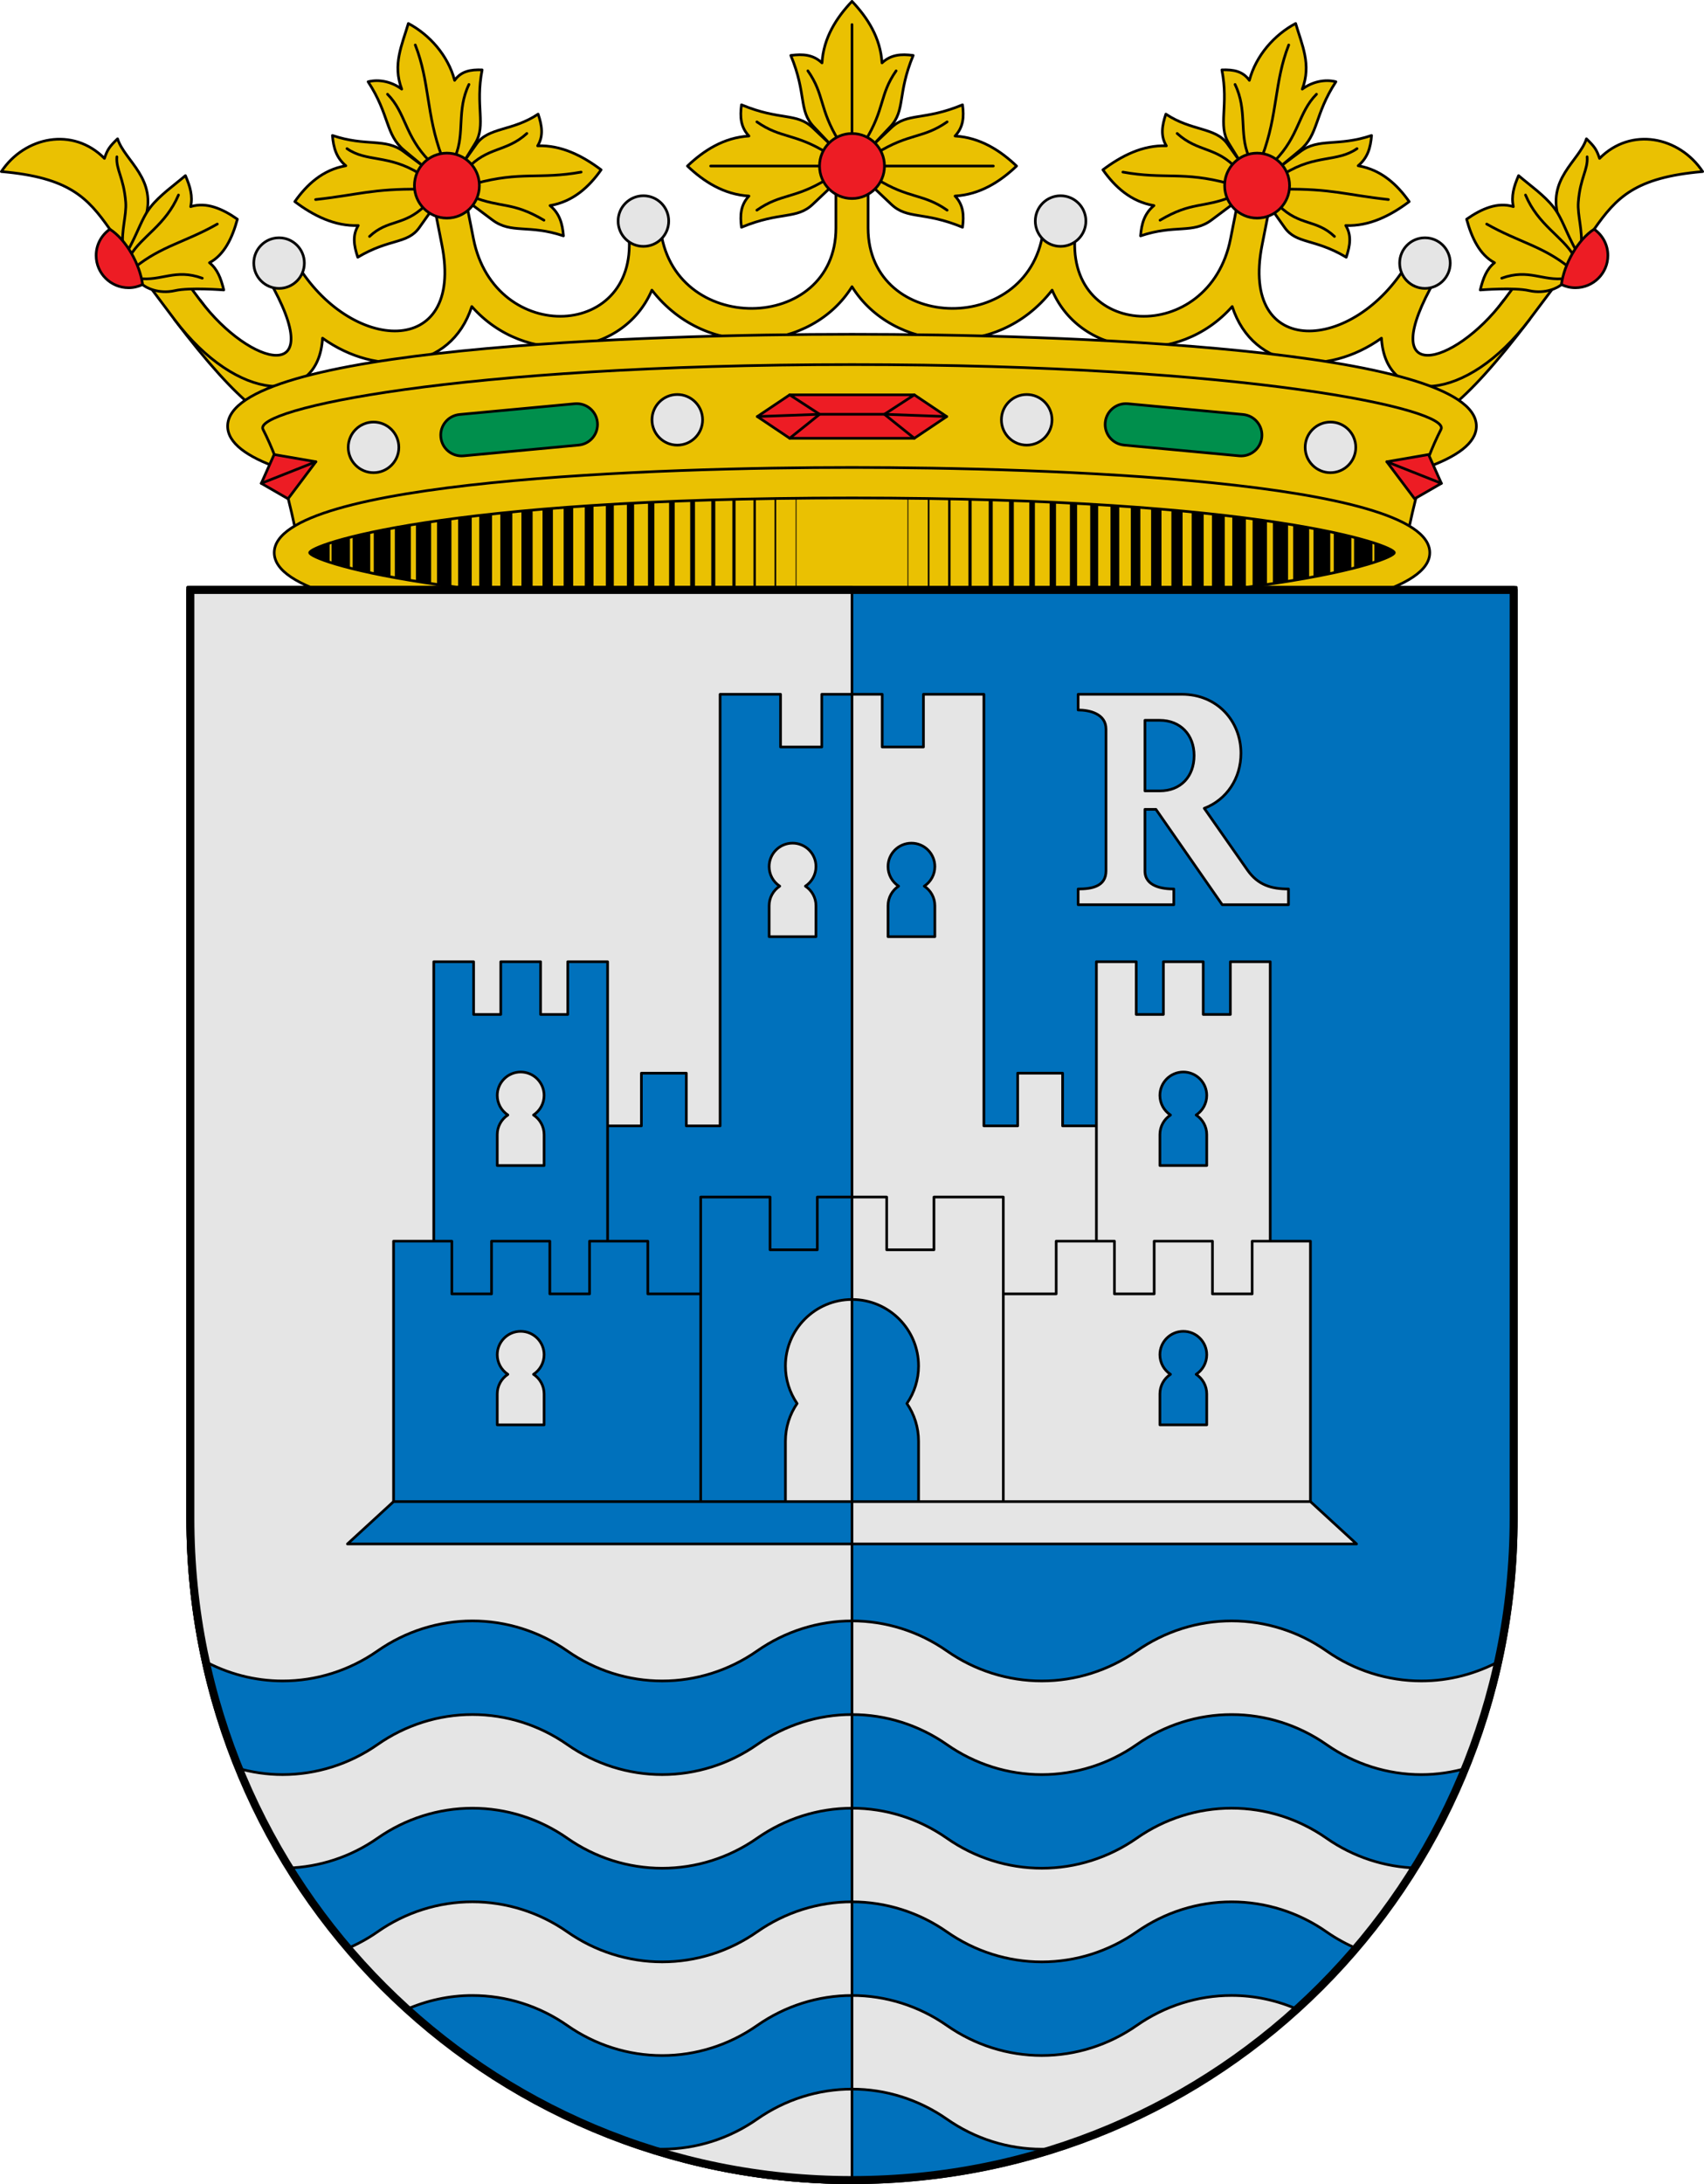
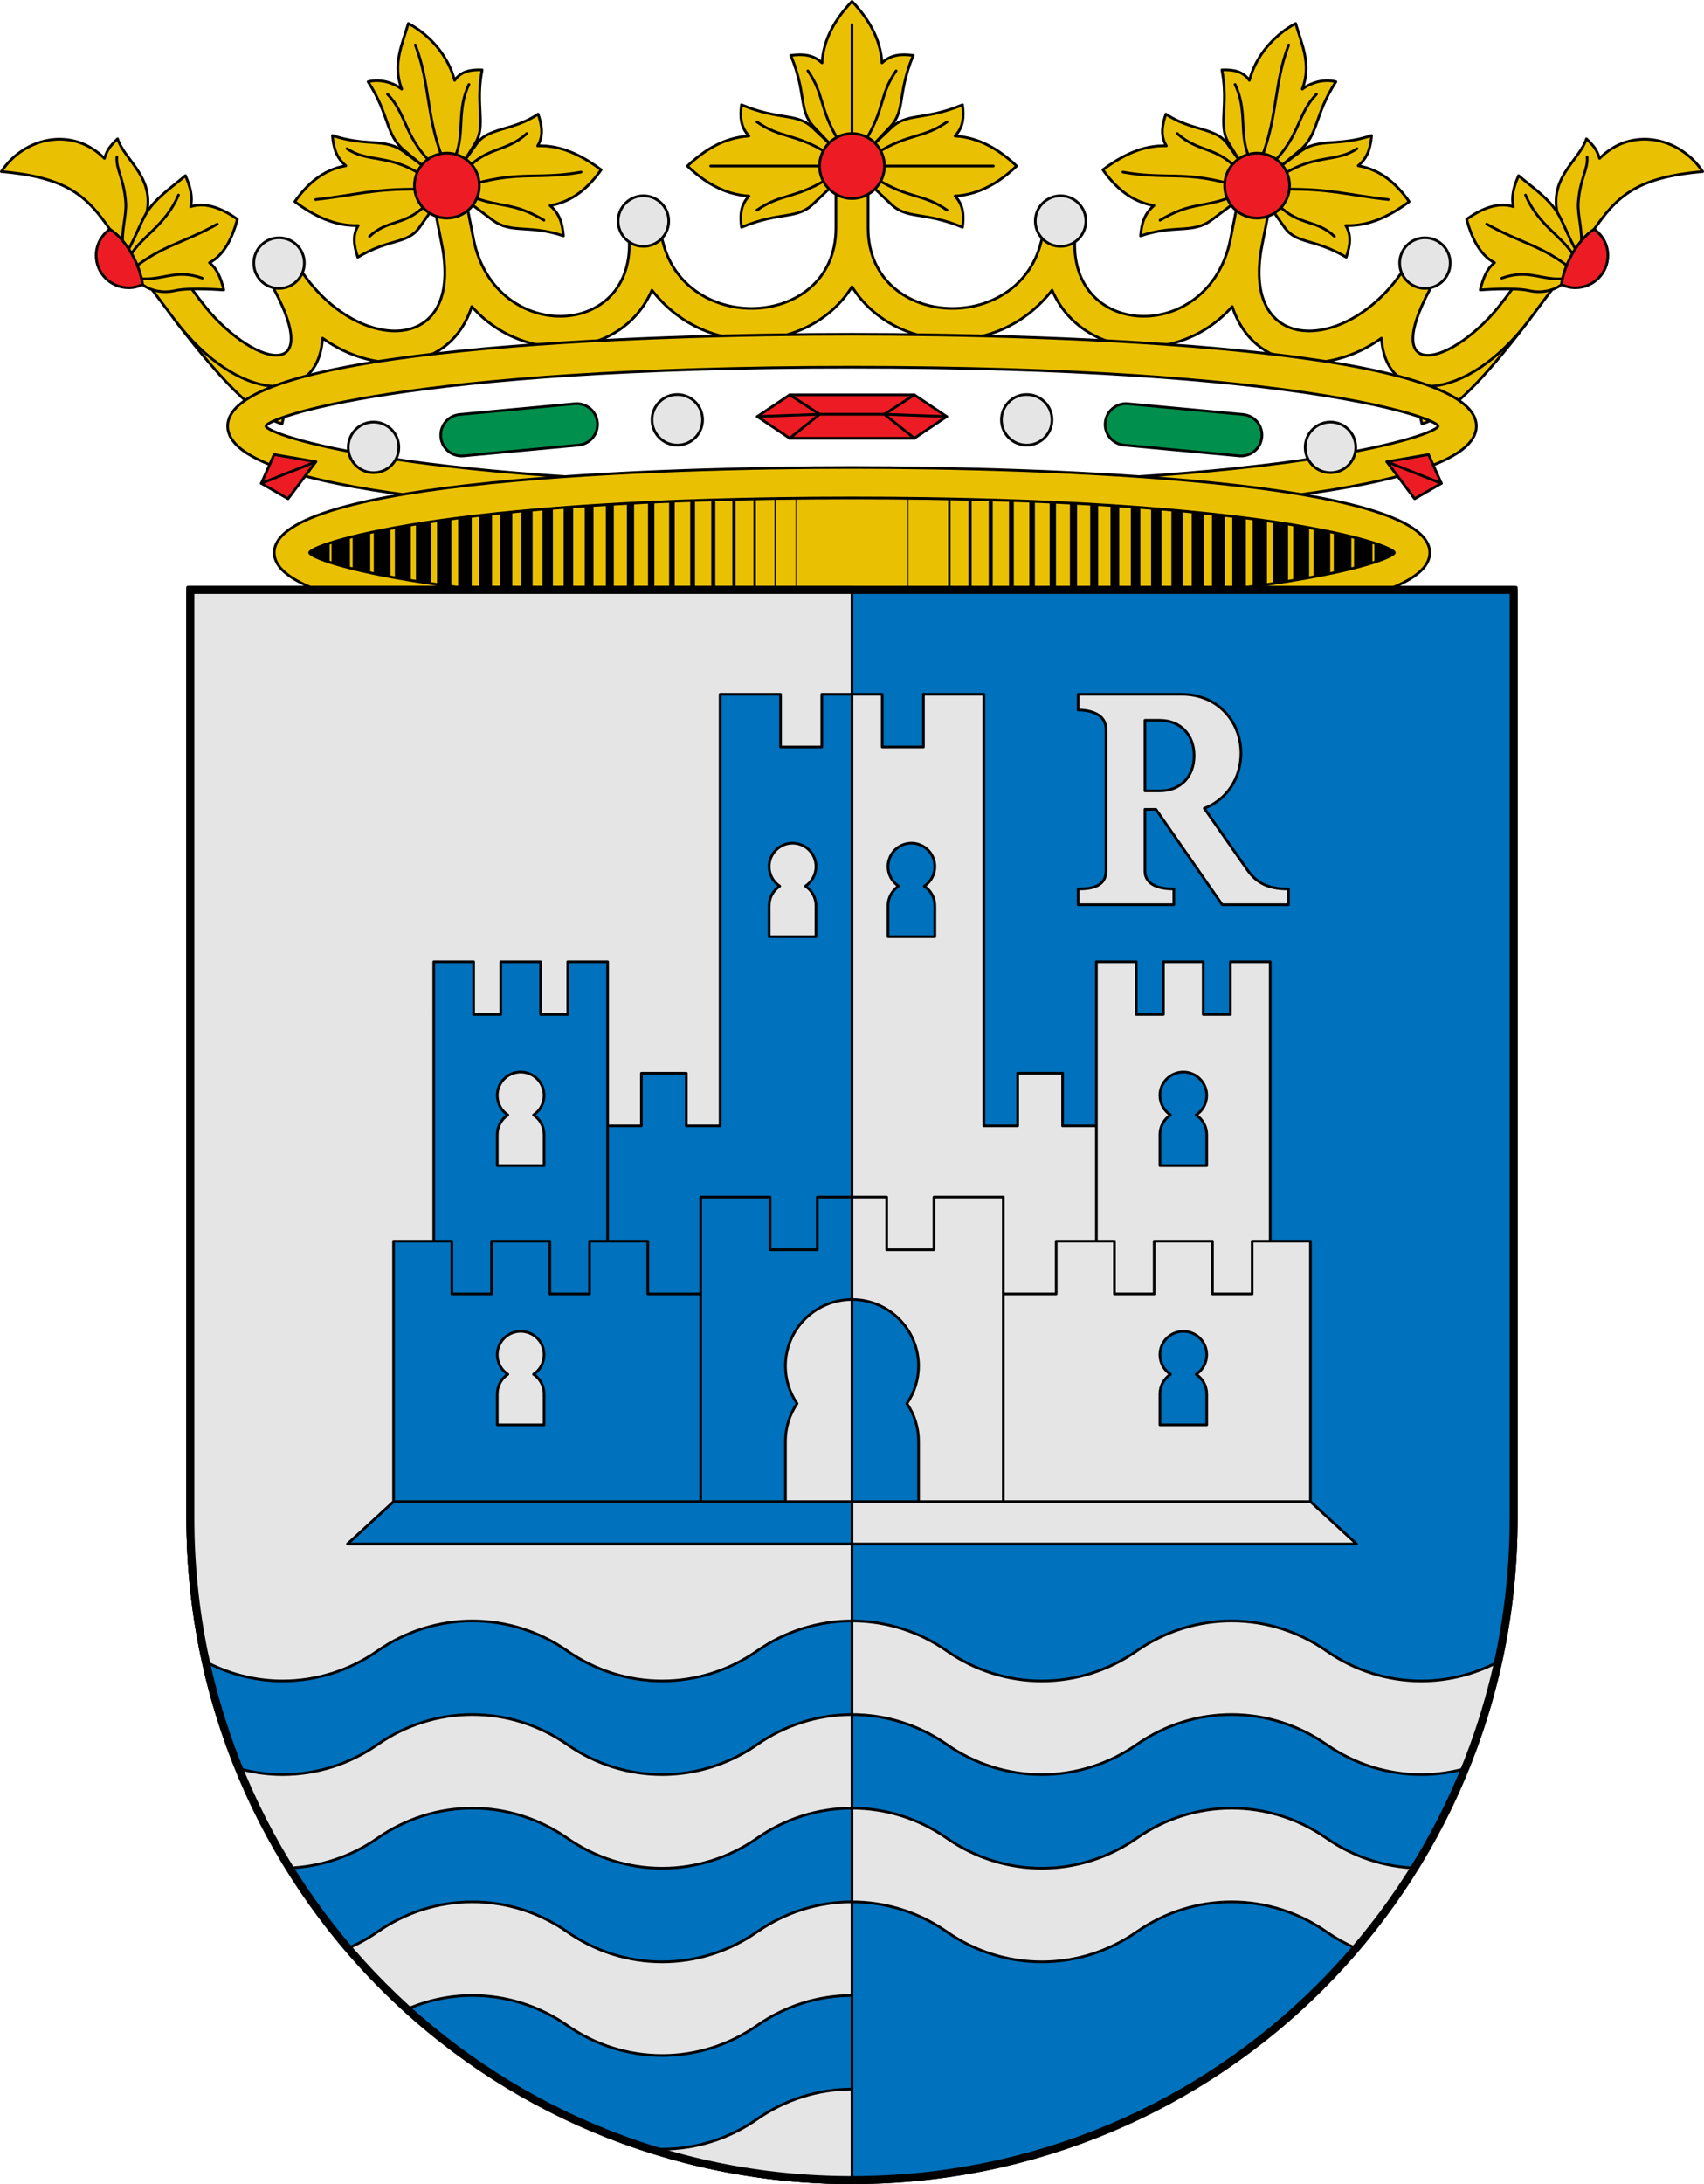
<svg xmlns="http://www.w3.org/2000/svg" viewBox="0,0,640,820">
  <g stroke="#000" stroke-linecap="round" stroke-linejoin="round">
    <path d="m529.552 207.5c0 8.415-45.943 25.526-209.552 25.526s-209.552-17.111-209.552-25.526 45.943-25.526 209.552-25.526 209.552 17.111 209.552 25.526z" fill="#eac102" />
    <g fill="none">
      <path d="m135.754 196.496v22.009" stroke-width="6.6" />
      <path d="m143.527 194.709v25.582" stroke-width="6.3" />
      <path d="m151.3 193.536v27.927" stroke-width="6" />
      <path d="m159.073 192.085v30.83" stroke-width="5.7" />
      <path d="m166.847 190.801v33.398" stroke-width="5.4" />
      <path d="m174.62 189.685v35.631" stroke-width="5.1" />
      <path d="m182.393 188.569v37.863" stroke-width="4.8" />
      <path d="m190.166 187.619v39.761" stroke-width="4.5" />
      <path d="m197.94 187.005v40.99" stroke-width="4.2" />
      <path d="m205.714 186.28v42.441" stroke-width="3.9" />
      <path d="m213.487 185.163v44.674" stroke-width="3.6" />
      <path d="m221.261 184.549v45.903" stroke-width="3.3" />
      <path d="m229.034 184.27v46.461" stroke-width="3" />
      <path d="m236.807 183.6v47.8" stroke-width="2.7" />
      <path d="m244.58 183.042v48.917" stroke-width="2.4" />
      <path d="m252.354 182.707v49.587" stroke-width="2.1" />
      <path d="m260.127 182.204v50.591" stroke-width="1.8" />
      <path d="m267.9 181.869v51.262" stroke-width="1.5" />
      <path d="m275.673 180.864v53.272" stroke-width="1.2" />
      <path d="m283.447 180.864v53.272" stroke-width=".9" />
      <path d="m291.22 180.864v53.272" stroke-width=".6" />
      <path d="m298.993 180.864v53.272" stroke-width=".3" />
      <path d="m120.207 201.799v11.402" stroke-width="7.2" />
      <path d="m127.98 198.951v17.097" stroke-width="6.9" />
      <path d="m504.246 196.496v22.009" stroke-width="6.6" />
      <path d="m496.473 194.709v25.582" stroke-width="6.3" />
      <path d="m488.7 193.536v27.927" stroke-width="6" />
      <path d="m480.927 192.085v30.83" stroke-width="5.7" />
      <path d="m473.153 190.801v33.398" stroke-width="5.4" />
      <path d="m465.38 189.685v35.631" stroke-width="5.1" />
      <path d="m457.607 188.569v37.863" stroke-width="4.8" />
      <path d="m449.834 187.619v39.761" stroke-width="4.5" />
      <path d="m442.06 187.005v40.99" stroke-width="4.2" />
      <path d="m434.287 186.28v42.441" stroke-width="3.9" />
      <path d="m426.514 185.163v44.674" stroke-width="3.6" />
      <path d="m418.739 184.549v45.903" stroke-width="3.3" />
      <path d="m410.966 184.27v46.461" stroke-width="3" />
      <path d="m403.193 183.6v47.8" stroke-width="2.7" />
      <path d="m395.42 183.042v48.917" stroke-width="2.4" />
      <path d="m387.646 182.707v49.587" stroke-width="2.1" />
      <path d="m379.873 182.204v50.591" stroke-width="1.8" />
      <path d="m372.1 181.869v51.262" stroke-width="1.5" />
      <path d="m364.327 180.864v53.272" stroke-width="1.2" />
      <path d="m356.553 180.864v53.272" stroke-width=".9" />
-       <path d="m348.78 180.864v53.272" stroke-width=".6" />
      <path d="m341.007 180.864v53.272" stroke-width=".3" />
      <path d="m519.793 201.799v11.402" stroke-width="7.2" />
      <path d="m512.02 198.951v17.097" stroke-width="6.9" />
    </g>
    <g>
      <path d="m305.27 47.975 7.195 6.809v15.102l-7.195 6.81c-6.137 5.809-12.206 2.575-26.785 8.63-.598-4.573-.337-8.356 2.811-11.723-9.445-.566-16.972-5.431-23.111-11.268 6.139-5.837 13.666-10.702 23.111-11.268-3.148-3.367-3.408-7.149-2.811-11.722 14.578 6.054 20.646 2.821 26.785 8.63z" fill="#eac102" />
      <path d="m308.954 62.335h-42.041" fill="none" />
      <path d="m310.778 67.152c-12.326 7.643-17.396 5.39-26.507 11.761" fill="none" />
      <path d="m310.778 57.518c-12.326-7.643-17.396-5.391-26.507-11.761" fill="none" />
      <path d="m327.549 54.797 6.808-7.197c5.807-6.139 2.574-12.209 8.627-26.792-4.572-.598-8.353-.337-11.719 2.812-.566-9.448-5.429-16.978-11.265-23.12-5.836 6.142-10.699 13.671-11.265 23.12-3.366-3.149-7.147-3.409-11.719-2.812 6.053 14.583 2.82 20.653 8.627 26.792l6.808 7.197z" fill="#eac102" />
      <path d="m320 51.286v-42.055" fill="none" />
      <path d="m315.185 53.11c-7.642-12.33-5.389-17.402-11.757-26.515" fill="none" />
      <path d="m108.724 147.361c-9.67-4.11-25.772-24.18-33.52-34.604l-9.664 7.206c12.534 16.551 22.108 26.968 29.745 33.065 3.819 3.049 7.152 5.091 10.645 6.118z" fill="#eac102" />
      <path d="m531.276 147.361c9.67-4.11 25.772-24.18 33.52-34.604l9.664 7.206c-12.534 16.551-22.108 26.968-29.745 33.065-3.819 3.049-7.152 5.091-10.645 6.118z" fill="#eac102" />
      <path d="m244.843 108.928c-11.006 25.76-47.609 28.868-67.645 6.155-7.908 24.37-35.579 26.565-56.056 11.879-1.554 25.967-32.091 24.3-55.603-7 0 0-9.06-12.06-13.589-18.09-1.897-2.526-1.314-6.54 1.226-8.426 2.54-1.887 6.581-1.308 8.475 1.22 4.517 6.03 13.552 18.09 13.552 18.09 18.743 25.02 48.983 32.659 25.631-7.957-1.573-2.736-.642-6.636 2.076-8.257 2.718-1.621 6.699-.652 8.305 2.065 20.175 34.129 63.246 36.415 54.773-6.568l-3.699-18.766c-.596-3.023 1.769-6.265 4.811-6.853 3.042-.588 6.445 1.54 7.042 4.563l3.699 18.728c7.965 40.322 63.203 38.004 58.208-2.965-.364-2.985 2.312-5.907 5.314-6.265 3.002-.358 6.354 1.847 6.652 4.838 4.118 41.214 65.946 39.972 65.946.263v-19.779c0-3.157 2.839-6.118 6.04-6.118s6.04 2.961 6.04 6.118v19.779c0 39.709 61.828 40.952 65.946-.263.299-2.992 3.65-5.196 6.652-4.838 3.002.358 5.678 3.28 5.314 6.265-4.996 40.969 50.243 43.287 58.208 2.965l3.699-18.728c.597-3.023 4-5.151 7.042-4.563 3.042.588 5.407 3.829 4.811 6.853l-3.699 18.766c-8.473 42.983 34.597 40.697 54.773 6.568 1.606-2.717 5.587-3.686 8.305-2.065 2.718 1.621 3.649 5.521 2.076 8.257-23.352 40.616 6.888 32.977 25.631 7.957 0 0 9.034-12.06 13.552-18.09 1.894-2.528 5.935-3.107 8.475-1.22 2.54 1.887 3.124 5.901 1.226 8.426-4.53 6.03-13.589 18.09-13.589 18.09-23.512 31.3-54.049 32.967-55.603 7-20.477 14.686-48.148 12.491-56.056-11.879-20.036 22.713-56.639 19.605-67.645-6.155-21.01 27.072-60.177 22.887-75.157-1.292-14.98 24.179-54.147 28.364-75.157 1.292z" fill="#eac102" />
      <path d="m211.628 88.559c-13.126-4.405-19.565-.634-26.707-5.987l-8.101-6.072-3.128-15.041 5.294-7.428c4.496-6.309 13.476-4.734 23.133-11.198 1.502 4.487 2.04 8.271-.193 11.921 8.906-.35 16.922 3.79 23.842 8.998-4.506 6.394-10.506 11.956-19.177 13.431 3.624 3.042 4.649 6.775 5.037 11.377z" fill="#eac102" />
      <path d="m159.668 62.915-8.094-6.038c-6.97-5.199-14.017-1.719-26.714-6.02.389 4.601 1.413 8.335 5.038 11.376-8.672 1.476-14.664 7.071-19.171 13.465 6.92 5.207 14.929 9.314 23.834 8.965-2.232 3.649-1.694 7.433-.192 11.919 11.985-7.158 18.675-4.864 23.139-11.164l5.287-7.463z" fill="#eac102" />
      <path d="m158.018 71.032c-18.251-.218-23.41 2.123-39.483 3.886" fill="none" />
      <path d="m157.452 65.136c-11.588-7.209-19.737-4.183-27.126-9.332" fill="none" />
      <path d="m159.601 77.264c-7.902 7.698-13.95 4.995-20.807 11.508" fill="none" />
      <path d="m173.731 61.489 4.819-7.803c4.075-6.599-.109-14.008 2.53-27.447-4.38-.153-7.847.472-10.33 3.925-2.479-9.33-9.41-17.128-17.382-21.355-2.369 8.089-5.997 15.403-2.48 24.649-3.784-2.802-8.502-3.807-12.635-2.772 8.193 12.541 6.409 19.839 13.566 25.776l7.825 6.49z" fill="#eac102" />
      <path d="m170.996 58.675c3.697-8.74.41-17.176 5.137-26.967" fill="none" />
      <path d="m161.32 60.477c-9.385-9.482-8.844-18.119-15.778-25.103" fill="none" />
      <path d="m165.962 58.733c-5.951-15.842-4.518-27.934-9.991-41.852" fill="none" />
      <path d="m175.286 63.544c7.86-8.654 14.697-6.254 22.591-13.436" fill="none" />
      <path d="m177.216 73.8c11.284 4.481 15.008 1.758 27.084 8.874" fill="none" />
      <path d="m178.575 68.897c17.073-4.669 24.112-1.463 39.693-4.29" fill="none" />
      <path d="m180.051 69.688c0 6.738-5.462 12.2-12.2 12.2s-12.2-5.462-12.2-12.2 5.462-12.2 12.2-12.2 12.2 5.462 12.2 12.2z" fill="#ed1c24" fill-rule="evenodd" />
      <path d="m41.258 86.054c-8.343-11.837-15.252-19.437-40.758-21.633 8.726-13.123 26.9-16.922 38.721-4.947 1.118-3.277 1.808-4.345 4.933-7.373 2.787 8.546 15.197 15.004 10.274 30.307l-4.838 15.039z" fill="#eac102" />
      <path d="m46.183 92.837c-.743-6.259 1.411-11.905 1.027-16.929-.703-9.193-3.714-12.221-3.316-17.036" fill="none" />
      <path d="m47.524 95.004c4.602-8.211 5.508-12.72 8.956-17.189 3.442-4.462 9.073-8.382 13.162-11.885 1.794 4.116 2.82 7.712 1.964 11.648 5.907-1.853 12.005.822 17.556 4.721-1.898 6.995-4.941 13.431-10.493 16.34 2.963 2.349 4.305 5.812 5.373 10.23 0 0-12.751-1.026-18.302.242-6.34 1.449-11.154-1.26-12.195-2.282z" fill="#eac102" />
      <path d="m50.666 100.391c9.921-8.025 19.004-9.49 30.947-16.268" fill="none" />
      <path d="m48.949 95.946c4.339-7.3 13.269-11.369 18.089-22.724" fill="none" />
      <path d="m52.053 104.519c8.534 1.168 13.71-3.78 23.92-.073" fill="none" />
      <path d="m53.545 106.83c-1.597.763-3.349 1.208-5.24 1.208-6.738 0-12.2-5.431-12.2-12.13 0-4.084 2.041-7.655 5.153-9.854 6.13 3.874 11.337 13.259 12.287 20.776z" fill="#ed1c24" fill-rule="evenodd" />
      <path d="m428.372 88.559c13.126-4.405 19.565-.634 26.707-5.987l8.101-6.072 3.128-15.041-5.294-7.428c-4.496-6.309-13.476-4.734-23.133-11.198-1.502 4.487-2.04 8.271.193 11.921-8.906-.35-16.922 3.79-23.842 8.998 4.506 6.394 10.506 11.956 19.177 13.431-3.624 3.042-4.649 6.775-5.037 11.377z" fill="#eac102" />
      <path d="m480.332 62.915 8.094-6.038c6.97-5.199 14.017-1.719 26.714-6.02-.389 4.601-1.413 8.335-5.038 11.376 8.672 1.476 14.664 7.071 19.171 13.465-6.92 5.207-14.929 9.314-23.834 8.965 2.232 3.649 1.694 7.433.192 11.919-11.985-7.158-18.675-4.864-23.139-11.164l-5.287-7.463z" fill="#eac102" />
      <path d="m481.982 71.032c18.251-.218 23.41 2.123 39.483 3.886" fill="none" />
      <path d="m482.548 65.136c11.588-7.209 19.737-4.183 27.126-9.332" fill="none" />
      <path d="m480.399 77.264c7.902 7.698 13.95 4.995 20.807 11.508" fill="none" />
      <path d="m466.269 61.489-4.819-7.803c-4.075-6.599.109-14.008-2.53-27.447 4.38-.153 7.847.472 10.33 3.925 2.479-9.33 9.41-17.128 17.382-21.355 2.369 8.089 5.997 15.403 2.48 24.649 3.784-2.802 8.502-3.807 12.635-2.772-8.193 12.541-6.409 19.839-13.566 25.776l-7.825 6.49z" fill="#eac102" />
      <path d="m469.004 58.675c-3.697-8.74-.41-17.176-5.137-26.967" fill="none" />
      <path d="m478.68 60.477c9.385-9.482 8.844-18.119 15.778-25.103" fill="none" />
      <path d="m474.038 58.733c5.951-15.842 4.518-27.934 9.991-41.852" fill="none" />
      <path d="m464.714 63.544c-7.86-8.654-14.697-6.254-22.591-13.436" fill="none" />
      <path d="m462.784 73.8c-11.284 4.481-15.008 1.758-27.084 8.874" fill="none" />
      <path d="m461.425 68.897c-17.073-4.669-24.112-1.463-39.693-4.29" fill="none" />
      <path d="m598.742 86.054c8.343-11.837 15.252-19.437 40.758-21.633-8.726-13.123-26.9-16.922-38.721-4.947-1.118-3.277-1.808-4.345-4.933-7.373-2.787 8.546-15.197 15.004-10.274 30.307l4.838 15.039z" fill="#eac102" />
      <path d="m592.476 95.004c-4.602-8.211-5.508-12.72-8.956-17.189-3.442-4.462-9.073-8.382-13.162-11.885-1.794 4.116-2.82 7.712-1.964 11.648-5.907-1.853-12.005.822-17.556 4.721 1.898 6.995 4.941 13.431 10.493 16.34-2.963 2.349-4.305 5.812-5.373 10.23 0 0 12.751-1.026 18.302.242 6.34 1.449 11.154-1.26 12.195-2.282z" fill="#eac102" />
      <path d="m593.817 92.837c.743-6.259-1.411-11.905-1.027-16.929.703-9.193 3.714-12.221 3.316-17.036" fill="none" />
      <path d="m589.335 100.391c-9.921-8.025-19.004-9.49-30.947-16.268" fill="none" />
      <path d="m591.051 95.946c-4.339-7.3-13.269-11.369-18.089-22.724" fill="none" />
      <path d="m587.947 104.519c-8.534 1.168-13.71-3.78-23.92-.073" fill="none" />
      <path d="m586.455 106.83c1.597.763 3.349 1.208 5.24 1.208 6.738 0 12.2-5.431 12.2-12.13 0-4.084-2.041-7.655-5.153-9.854-6.13 3.874-11.337 13.259-12.287 20.776z" fill="#ed1c24" fill-rule="evenodd" />
      <path d="m334.73 47.975-7.195 6.809v15.102l7.195 6.81c6.137 5.809 12.206 2.575 26.785 8.63.598-4.573.337-8.356-2.811-11.723 9.445-.566 16.972-5.431 23.111-11.268-6.139-5.837-13.666-10.702-23.111-11.268 3.148-3.367 3.408-7.149 2.811-11.722-14.578 6.054-20.646 2.821-26.785 8.63z" fill="#eac102" />
      <path d="m331.046 62.335h42.041" fill="none" />
      <path d="m329.222 67.152c12.326 7.643 17.396 5.39 26.507 11.761" fill="none" />
      <path d="m329.222 57.518c12.326-7.643 17.396-5.391 26.507-11.761" fill="none" />
      <path d="m324.815 53.11c7.642-12.33 5.389-17.402 11.757-26.515" fill="none" />
      <path d="m332.2 62.335c0 6.738-5.462 12.2-12.2 12.2s-12.2-5.462-12.2-12.2 5.462-12.2 12.2-12.2 12.2 5.462 12.2 12.2z" fill="#ed1c24" fill-rule="evenodd" />
      <path d="m251.16 82.999c0 5.247-4.253 9.5-9.5 9.5s-9.5-4.253-9.5-9.5 4.253-9.5 9.5-9.5 9.5 4.253 9.5 9.5z" fill="#e5e5e5" fill-rule="evenodd" />
      <path d="m114.309 98.774c0 5.247-4.253 9.5-9.5 9.5s-9.5-4.253-9.5-9.5 4.253-9.5 9.5-9.5 9.5 4.253 9.5 9.5z" fill="#e5e5e5" fill-rule="evenodd" />
      <path d="m320 182.15c-168.57 0-220.116-19.27-220.116-22.15 0-2.88 51.546-22.151 220.116-22.151s220.116 19.27 220.116 22.151c0 2.88-51.546 22.15-220.116 22.15zm-166.243 3.832c-39.251-5.182-68.257-13.333-68.257-25.982 0-29.396 156.668-34.5 234.5-34.5s234.5 5.104 234.5 34.5c0 12.649-29.006 20.8-68.257 25.982z" fill="#eac102" fill-rule="evenodd" />
-       <path d="m195.211 185.982-83.261 17.712c-3.114-14.949-6.055-28.533-13.178-42.512-3.787-7.431 72.067-24.299 221.229-24.299s225.016 16.869 221.229 24.299c-7.123 13.979-10.064 27.562-13.178 42.512l-83.261-17.712z" fill="#eac102" />
      <path d="m172.64 155.615 43.214-4.034c4.323-.404 8.129 2.735 8.534 7.037.406 4.302-2.748 8.091-7.071 8.494l-43.214 4.034c-4.323.404-8.129-2.735-8.534-7.037-.406-4.302 2.748-8.091 7.071-8.494z" fill="#008f4c" fill-rule="evenodd" />
      <path d="m149.797 167.961c0 5.247-4.253 9.5-9.5 9.5s-9.5-4.253-9.5-9.5 4.253-9.5 9.5-9.5 9.5 4.253 9.5 9.5z" fill="#e5e5e5" fill-rule="evenodd" />
      <path d="m263.882 157.619c0 5.247-4.253 9.5-9.5 9.5s-9.5-4.253-9.5-9.5 4.253-9.5 9.5-9.5 9.5 4.253 9.5 9.5z" fill="#e5e5e5" fill-rule="evenodd" />
      <path d="m98.138 181.472 4.821-10.819 15.674 2.708-10.448 13.905z" fill="#ed1c24" />
      <path d="m98.138 181.472 20.495-8.112" fill="none" />
      <path d="m523.689 207.5c0 2.671-47.699 20.545-203.689 20.545s-203.689-17.874-203.689-20.545c0-2.671 47.699-20.546 203.689-20.546 155.99 0 203.689 17.874 203.689 20.546zm13.311 0c0 27.266-144.977 32-217 32s-217-4.734-217-32 144.977-32 217-32c72.023 0 217 4.734 217 32z" fill="#eac102" fill-rule="evenodd" />
      <path d="m296.597 148.238-12.16 8.155 12.16 8.154h46.806l12.16-8.154-12.16-8.155z" fill="#ed1c24" />
      <path d="m296.597 148.238 11.24 7.298-11.24 9.01" fill="none" />
      <path d="m284.437 156.392 23.4-.856h24.327l23.4.856" fill="none" />
      <path d="m343.403 148.238-11.24 7.298 11.24 9.01" fill="none" />
      <path d="m466.862 155.615-43.214-4.034c-4.323-.404-8.129 2.735-8.534 7.037-.406 4.302 2.748 8.091 7.071 8.494l43.214 4.034c4.323.404 8.129-2.735 8.534-7.037s-2.748-8.091-7.071-8.494z" fill="#008f4c" fill-rule="evenodd" />
      <path d="m541.364 181.472-4.821-10.819-15.674 2.708 10.448 13.905z" fill="#ed1c24" />
      <path d="m541.364 181.472-20.495-8.112" fill="none" />
      <path d="m388.84 82.999c0 5.247 4.253 9.5 9.5 9.5s9.5-4.253 9.5-9.5-4.253-9.5-9.5-9.5-9.5 4.253-9.5 9.5z" fill="#e5e5e5" fill-rule="evenodd" />
      <path d="m525.691 98.774c0 5.247 4.253 9.5 9.5 9.5s9.5-4.253 9.5-9.5-4.253-9.5-9.5-9.5-9.5 4.253-9.5 9.5z" fill="#e5e5e5" fill-rule="evenodd" />
      <path d="m490.204 167.961c0 5.247 4.253 9.5 9.5 9.5s9.5-4.253 9.5-9.5-4.253-9.5-9.5-9.5-9.5 4.253-9.5 9.5z" fill="#e5e5e5" fill-rule="evenodd" />
      <path d="m376.118 157.619c0 5.247 4.253 9.5 9.5 9.5s9.5-4.253 9.5-9.5-4.253-9.5-9.5-9.5-9.5 4.253-9.5 9.5z" fill="#e5e5e5" fill-rule="evenodd" />
      <path d="m459.949 69.688c0 6.738 5.462 12.2 12.2 12.2s12.2-5.462 12.2-12.2-5.462-12.2-12.2-12.2-12.2 5.462-12.2 12.2z" fill="#ed1c24" fill-rule="evenodd" />
    </g>
  </g>
  <g>
    <path d="m70.5 220.5v349.5c0 137.8 111.7 249.5 249.5 249.5s249.5-111.7 249.5-249.5v-349.5z" fill="#0071bc" stroke="#000" stroke-linecap="round" stroke-linejoin="round" />
    <path d="m70.5 220.5v349.5c0 137.8 111.7 249.5 249.5 249.5v-599z" fill="#e5e5e5" stroke="#000" stroke-linecap="round" stroke-linejoin="round" />
  </g>
  <g>
    <g>
      <path d="m320 643.717c12.717.001 25.138 3.929 35.643 11.273s22.926 11.272 35.643 11.271c12.717-.001 25.138-3.927 35.643-11.271s22.928-11.274 35.645-11.273 25.138 3.929 35.643 11.273 22.926 11.272 35.643 11.271c5.912-0 11.751-.884 17.373-2.531 5.254-12.948 9.451-26.43 12.486-40.353-9.158 5.03-19.399 7.728-29.859 7.729-12.717.001-25.138-3.927-35.643-11.271s-22.926-11.273-35.643-11.273c-12.717-.001-25.14 3.929-35.645 11.273-10.505 7.344-22.926 11.271-35.643 11.271-12.717.001-25.138-3.927-35.643-11.271-10.505-7.344-22.926-11.273-35.643-11.273l-10 17.578z" fill="#e5e5e5" stroke="#000" stroke-linecap="round" stroke-linejoin="round" />
      <path d="m320 714.031c12.717.001 25.138 3.927 35.643 11.271s22.926 11.274 35.643 11.273 25.138-3.929 35.643-11.273 22.928-11.272 35.645-11.271c12.717.001 25.138 3.927 35.643 11.271 3.685 2.576 7.615 4.707 11.701 6.42 8.128-9.536 15.562-19.676 22.199-30.371-12.105-.342-23.877-4.197-33.9-11.205-10.505-7.344-22.926-11.273-35.643-11.273-12.717-.001-25.14 3.929-35.645 11.273-10.505 7.344-22.926 11.271-35.643 11.271-12.717.001-25.138-3.927-35.643-11.271s-22.926-11.273-35.643-11.273l-10 17.579z" fill="#e5e5e5" stroke="#000" stroke-linecap="round" stroke-linejoin="round" />
-       <path d="m320 784.344c12.717.001 25.138 3.927 35.643 11.271s22.926 11.274 35.643 11.273c2.67-0 5.623-.213 8.67-.555 32.891-11.124 62.737-28.852 87.867-51.709-7.932-3.542-16.513-5.437-25.25-5.438-12.717-.001-25.14 3.927-35.645 11.271-10.505 7.344-22.926 11.273-35.643 11.273-12.717.001-25.138-3.929-35.643-11.273s-22.926-11.271-35.643-11.271l-10 17.578z" fill="#e5e5e5" stroke="#000" stroke-linecap="round" stroke-linejoin="round" />
      <path d="m177.428 608.561c-12.717-.001-25.138 3.929-35.643 11.273s-22.926 11.271-35.643 11.271c-10.46.001-20.701-2.698-29.859-7.729 3.036 13.924 7.232 27.407 12.486 40.355 5.622 1.647 11.461 2.53 17.373 2.529 12.717-.001 25.138-3.927 35.643-11.271s22.926-11.274 35.643-11.273 25.14 3.929 35.645 11.273c10.505 7.344 22.926 11.272 35.643 11.271 12.717-.001 25.138-3.927 35.643-11.271 10.505-7.344 22.926-11.274 35.643-11.274v-35.156c-12.717-.001-25.138 3.929-35.643 11.273s-22.926 11.271-35.643 11.271-25.138-3.927-35.643-11.271-22.928-11.273-35.645-11.273z" fill="#0071bc" stroke="#000" stroke-linecap="round" stroke-linejoin="round" />
      <path d="m177.428 678.873c-12.717-.001-25.138 3.929-35.643 11.273-10.024 7.008-21.796 10.862-33.9 11.205 6.637 10.695 14.071 20.835 22.199 30.371 4.086-1.713 8.017-3.844 11.701-6.42 10.505-7.344 22.926-11.272 35.643-11.271 12.717.001 25.14 3.927 35.645 11.271 10.505 7.344 22.926 11.274 35.643 11.273 12.717-.001 25.138-3.929 35.643-11.273 10.505-7.344 22.926-11.272 35.643-11.271v-35.158c-12.717-.001-25.138 3.929-35.643 11.273s-22.926 11.271-35.643 11.271-25.138-3.927-35.643-11.271-22.928-11.273-35.645-11.273z" fill="#0071bc" stroke="#000" stroke-linecap="round" stroke-linejoin="round" />
      <path d="m177.428 749.188c-8.737-.001-17.318 1.895-25.25 5.438 25.13 22.857 54.976 40.585 87.867 51.709 3.047.342 6.0.555 8.67.555 12.717-.001 25.138-3.929 35.643-11.273 10.505-7.344 22.926-11.272 35.643-11.271v-35.156c-12.717-.001-25.138 3.927-35.643 11.271s-22.926 11.273-35.643 11.273c-12.717.001-25.138-3.929-35.643-11.273s-22.928-11.271-35.645-11.271z" fill="#0071bc" stroke="#000" stroke-linecap="round" stroke-linejoin="round" />
    </g>
    <g>
      <path d="m320 260.667h11.352v19.79h15.48v-19.79h22.703v162.037h12.692v-19.79h16.874v19.79h24.897v148.506h-103.998l-12.21-155.272z" fill="#e5e5e5" fill-rule="evenodd" stroke="#000" stroke-linecap="round" stroke-linejoin="round" />
      <path d="m216.001 571.21v-148.506h24.897v-19.79h16.874v19.79h12.692v-162.037h22.703v19.79h15.48v-19.79h11.352v310.543z" fill="#0071bc" fill-rule="evenodd" stroke="#000" stroke-linecap="round" stroke-linejoin="round" />
      <path d="m162.918 361.078h14.962v19.79h10.201v-19.79h14.962v19.79h10.201v-19.79h14.961v131.93h-65.288z" fill="#0071bc" fill-rule="evenodd" stroke="#000" stroke-linecap="round" stroke-linejoin="round" />
      <path d="m195.563 402.478c-4.857-.001-8.797 3.938-8.796 8.796.001 2.964 1.497 5.727 3.977 7.351-2.397 1.568-3.977 4.274-3.977 7.365v11.605h17.589v-11.605c0-3.09-1.579-5.797-3.977-7.365 2.479-1.624 3.975-4.387 3.977-7.351 0-4.857-3.936-8.795-8.794-8.796z" fill="#e5e5e5" fill-rule="evenodd" stroke="#000" stroke-linecap="round" stroke-linejoin="round" />
      <path d="m477.081 361.078h-14.962v19.79h-10.201v-19.79h-14.962v19.79h-10.201v-19.79h-14.961v131.93h65.288z" fill="#e5e5e5" fill-rule="evenodd" stroke="#000" stroke-linecap="round" stroke-linejoin="round" />
      <path d="m444.437 402.478c4.857-.001 8.797 3.938 8.796 8.796-.001 2.964-1.497 5.727-3.977 7.351 2.397 1.568 3.977 4.274 3.977 7.365v11.605h-17.589v-11.605c0-3.09 1.579-5.797 3.977-7.365-2.479-1.624-3.975-4.387-3.977-7.351 0-4.857 3.936-8.795 8.794-8.796z" fill="#0071bc" fill-rule="evenodd" stroke="#000" stroke-linecap="round" stroke-linejoin="round" />
      <path d="m297.675 316.555c-4.857-.001-8.797 3.938-8.796 8.796 0 2.964 1.497 5.727 3.977 7.351-2.397 1.568-3.977 4.274-3.977 7.365v11.605h17.589v-11.605c0-3.09-1.579-5.797-3.977-7.365 2.479-1.624 3.975-4.387 3.977-7.351 0-4.857-3.936-8.795-8.794-8.796z" fill="#e5e5e5" fill-rule="evenodd" stroke="#000" stroke-linecap="round" stroke-linejoin="round" />
      <path d="m342.327 316.555c-4.857-.001-8.797 3.938-8.796 8.796.001 2.964 1.497 5.727 3.977 7.351-2.397 1.568-3.977 4.274-3.977 7.365v11.605h17.589v-11.605c0-3.09-1.579-5.797-3.977-7.365 2.479-1.624 3.975-4.387 3.977-7.351 0-4.857-3.936-8.795-8.794-8.796z" fill="#0071bc" fill-rule="evenodd" stroke="#000" stroke-linecap="round" stroke-linejoin="round" />
      <path d="m147.816 465.99h21.884v19.792h14.921v-19.792h21.884v19.792h14.921v-19.792h21.883v19.791h33.727v89.541h-129.22z" fill="#0071bc" fill-rule="evenodd" stroke="#000" stroke-linecap="round" stroke-linejoin="round" />
      <path d="m195.563 499.834c-4.857-.001-8.797 3.938-8.796 8.796.001 2.964 1.497 5.727 3.977 7.351-2.397 1.568-3.977 4.274-3.977 7.365v11.605h17.589v-11.605c0-3.09-1.579-5.797-3.977-7.365 2.479-1.624 3.975-4.387 3.977-7.351 0-4.857-3.936-8.795-8.794-8.796z" fill="#e5e5e5" fill-rule="evenodd" stroke="#000" stroke-linecap="round" stroke-linejoin="round" />
      <path d="m492.184 465.99h-21.884v19.792h-14.921v-19.792h-21.884v19.792h-14.921v-19.792h-21.883v19.791h-33.727v89.541h129.22z" fill="#e5e5e5" fill-rule="evenodd" stroke="#000" stroke-linecap="round" stroke-linejoin="round" />
      <path d="m320 449.428h13.024v19.79h17.76v-19.79h26.047v124.15h-56.831l-10.175-62.075z" fill="#e5e5e5" fill-rule="evenodd" stroke="#000" stroke-linecap="round" stroke-linejoin="round" />
      <path d="m263.169 449.428h26.047v19.79h17.76v-19.79h13.024l-0 124.15h-56.831z" fill="#0071bc" fill-rule="evenodd" stroke="#000" stroke-linecap="round" stroke-linejoin="round" />
      <path d="m444.437 499.834c4.857-.001 8.797 3.938 8.796 8.796-.001 2.964-1.497 5.727-3.977 7.351 2.397 1.568 3.977 4.274 3.977 7.365v11.605h-17.589v-11.605c0-3.09 1.579-5.797 3.977-7.365-2.479-1.624-3.975-4.387-3.977-7.351 0-4.857 3.936-8.795 8.794-8.796z" fill="#0071bc" fill-rule="evenodd" stroke="#000" stroke-linecap="round" stroke-linejoin="round" />
      <path d="m320 487.883-10.175 40.245 10.175 40.245h24.996v-27.267c0-5.268-1.615-10.144-4.376-14.165 2.838-4.141 4.372-9.041 4.376-14.062.01-13.805-11.191-24.996-24.996-24.996z" fill="#0071bc" fill-rule="evenodd" stroke="#000" stroke-linecap="round" stroke-linejoin="round" />
      <path d="m320 487.883c-13.805 0-25.005 11.191-24.996 24.996 0 5.02 1.538 9.92 4.376 14.062-2.761 4.021-4.376 8.898-4.376 14.165v27.267h24.996z" fill="#e5e5e5" fill-rule="evenodd" stroke="#000" stroke-linecap="round" stroke-linejoin="round" />
      <path d="m320 563.767h172.184l17.316 15.899h-189.5l-10.175-7.95z" fill="#e5e5e5" fill-rule="evenodd" stroke="#000" stroke-linecap="round" stroke-linejoin="round" />
      <path d="m147.816 563.767h172.184v15.899h-189.5z" fill="#0071bc" fill-rule="evenodd" stroke="#000" stroke-linecap="round" stroke-linejoin="round" />
    </g>
    <path d="m466.079 282.823c0-12.145-8.956-22.156-22.18-22.156l-38.962-0v5.9c4.314 0 10.464 1.435 10.464 7.182v53.227c0 5.938-5.521 6.792-10.464 6.792v5.9h35.932v-5.9c-4.204 0-10.85-.908-10.85-6.792v-23.106h4.134l24.893 35.798h24.89v-5.9c-6.382 0-11.445-1.446-15.421-7.128l-16.205-23.162c8.467-3.231 13.768-11.311 13.768-20.654zm-17.591.863c.009-7.808-5.149-13.253-12.921-13.253h-5.547v26.506h5.547c7.941 0 12.912-5.445 12.921-13.253z" fill="#e5e5e5" fill-rule="evenodd" stroke="#000" stroke-linecap="round" stroke-linejoin="round" />
  </g>
  <path d="m71.5 221.5v348.5c0 137.801 110.699 248.5 248.5 248.5s248.5-110.699 248.5-248.5v-348.5z" fill="none" stroke="#000" stroke-linecap="round" stroke-linejoin="round" stroke-width="3" />
</svg>